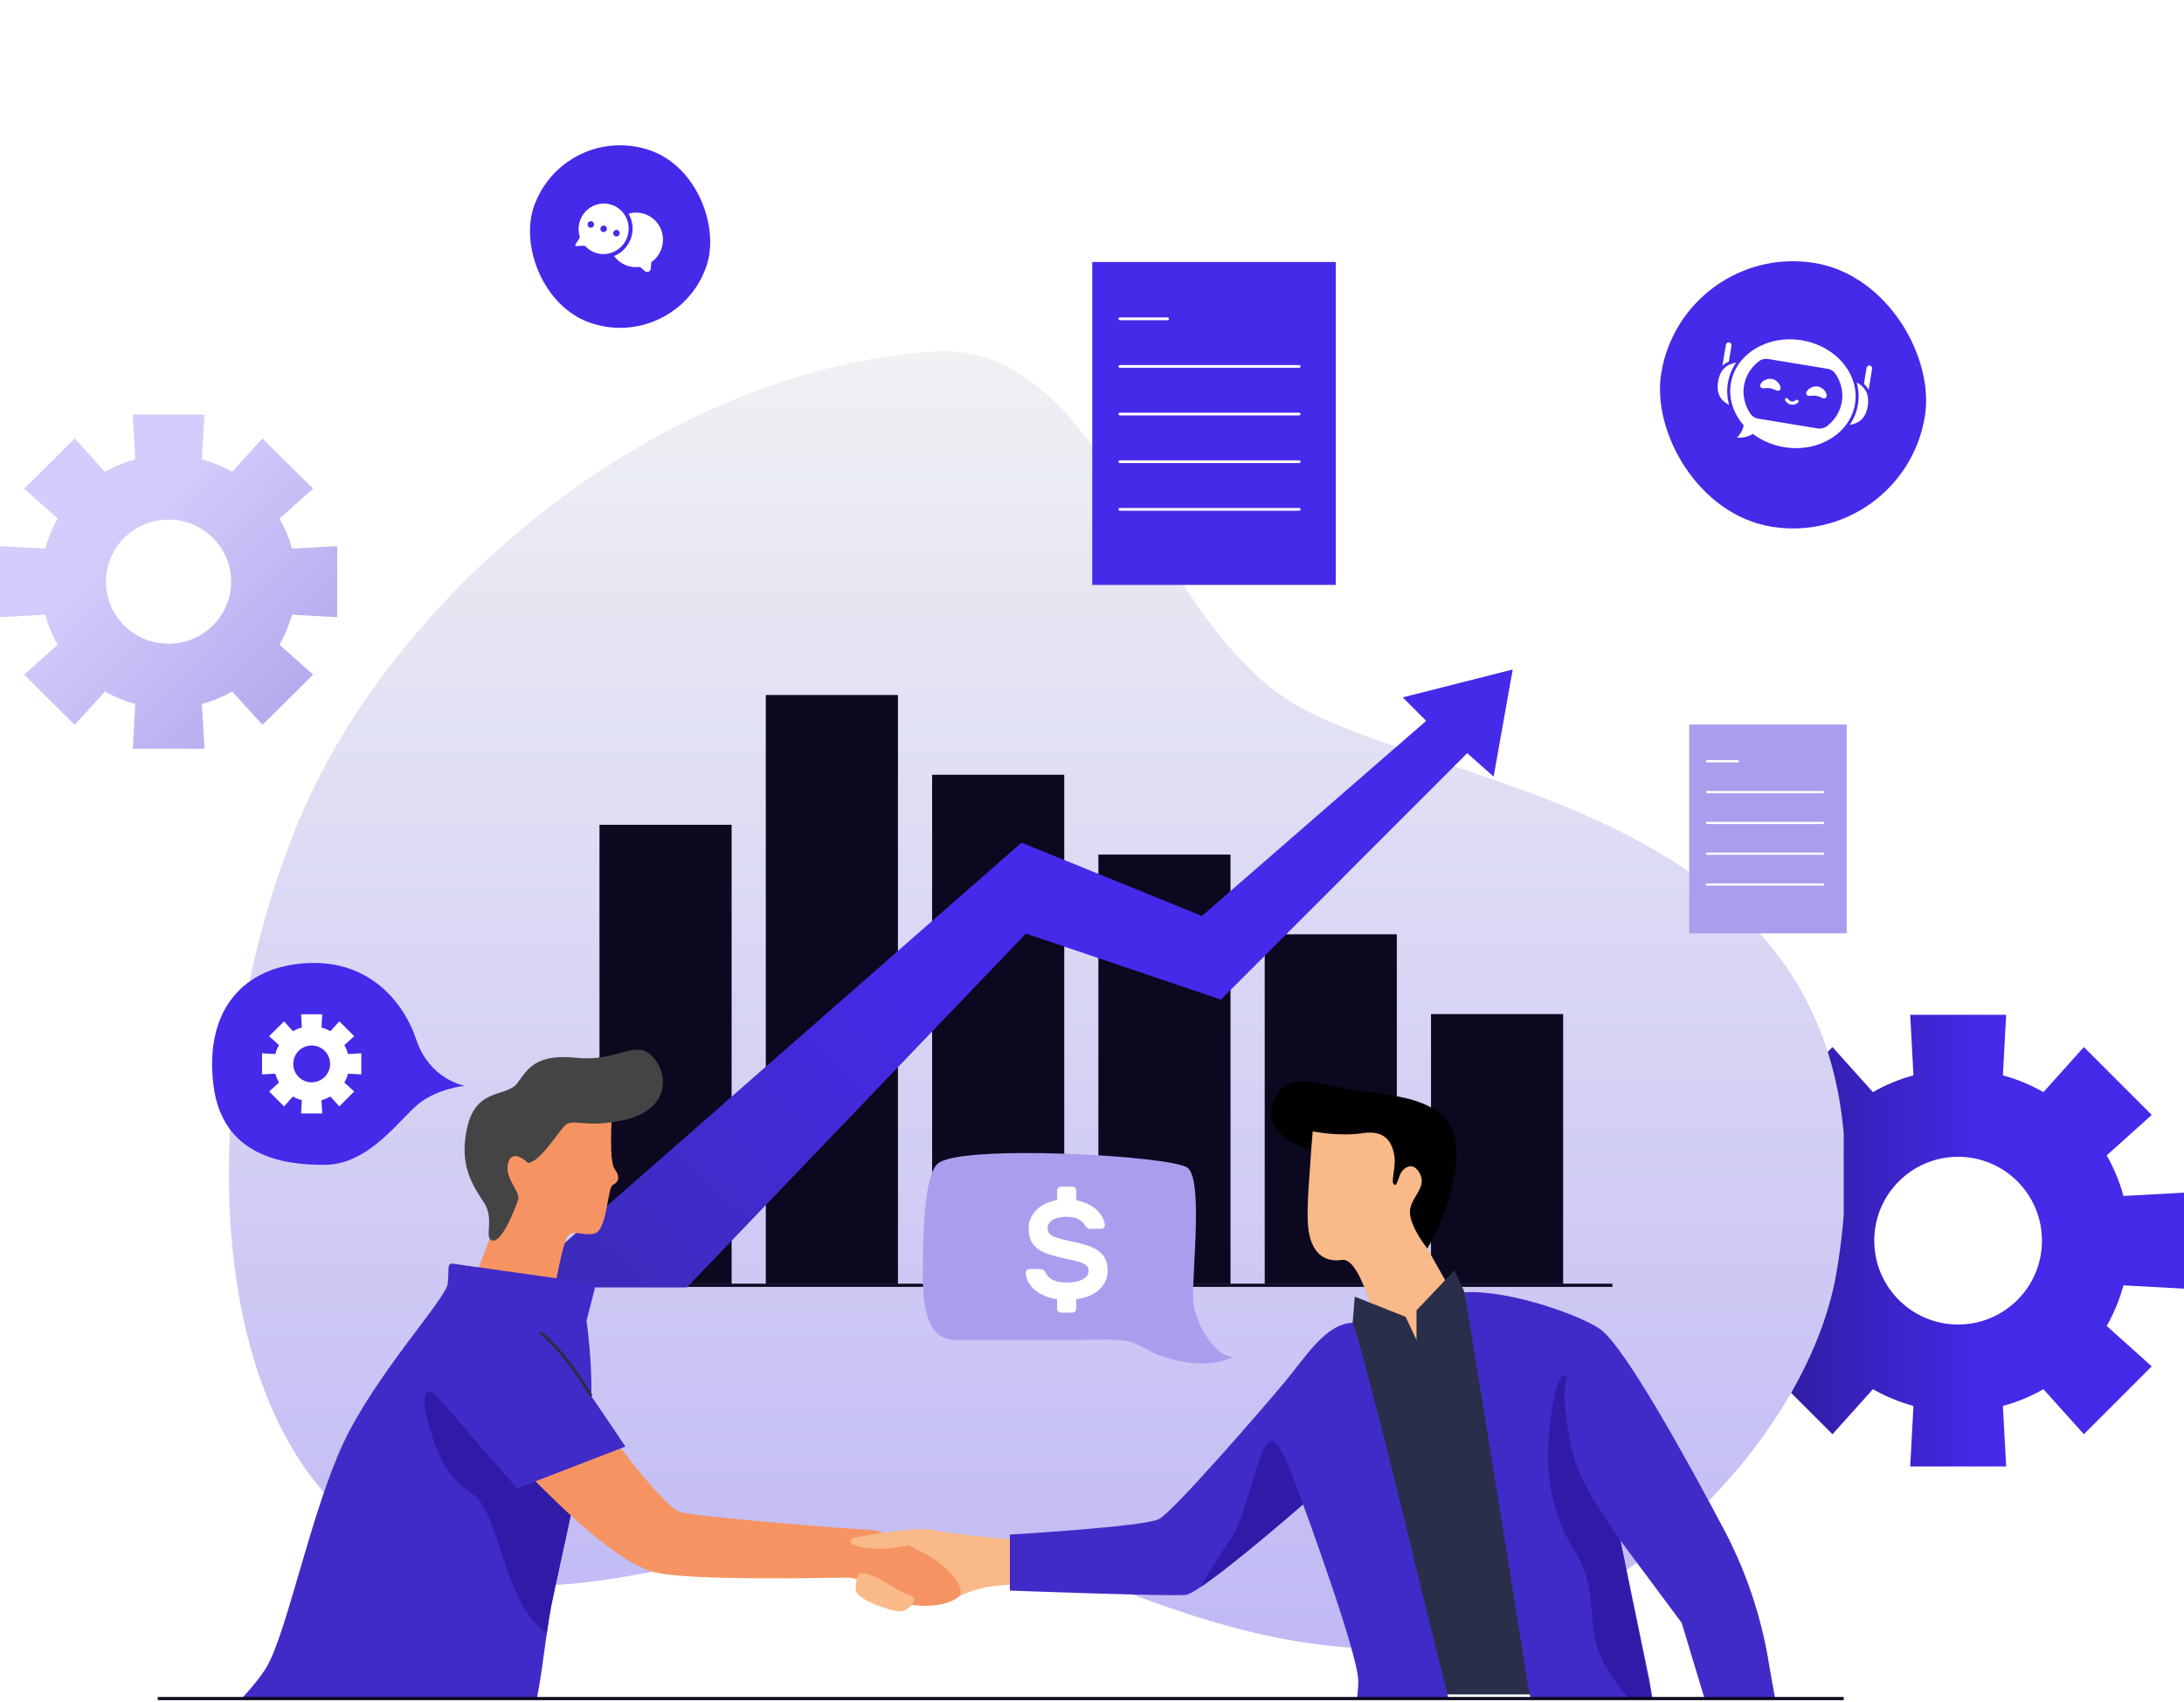
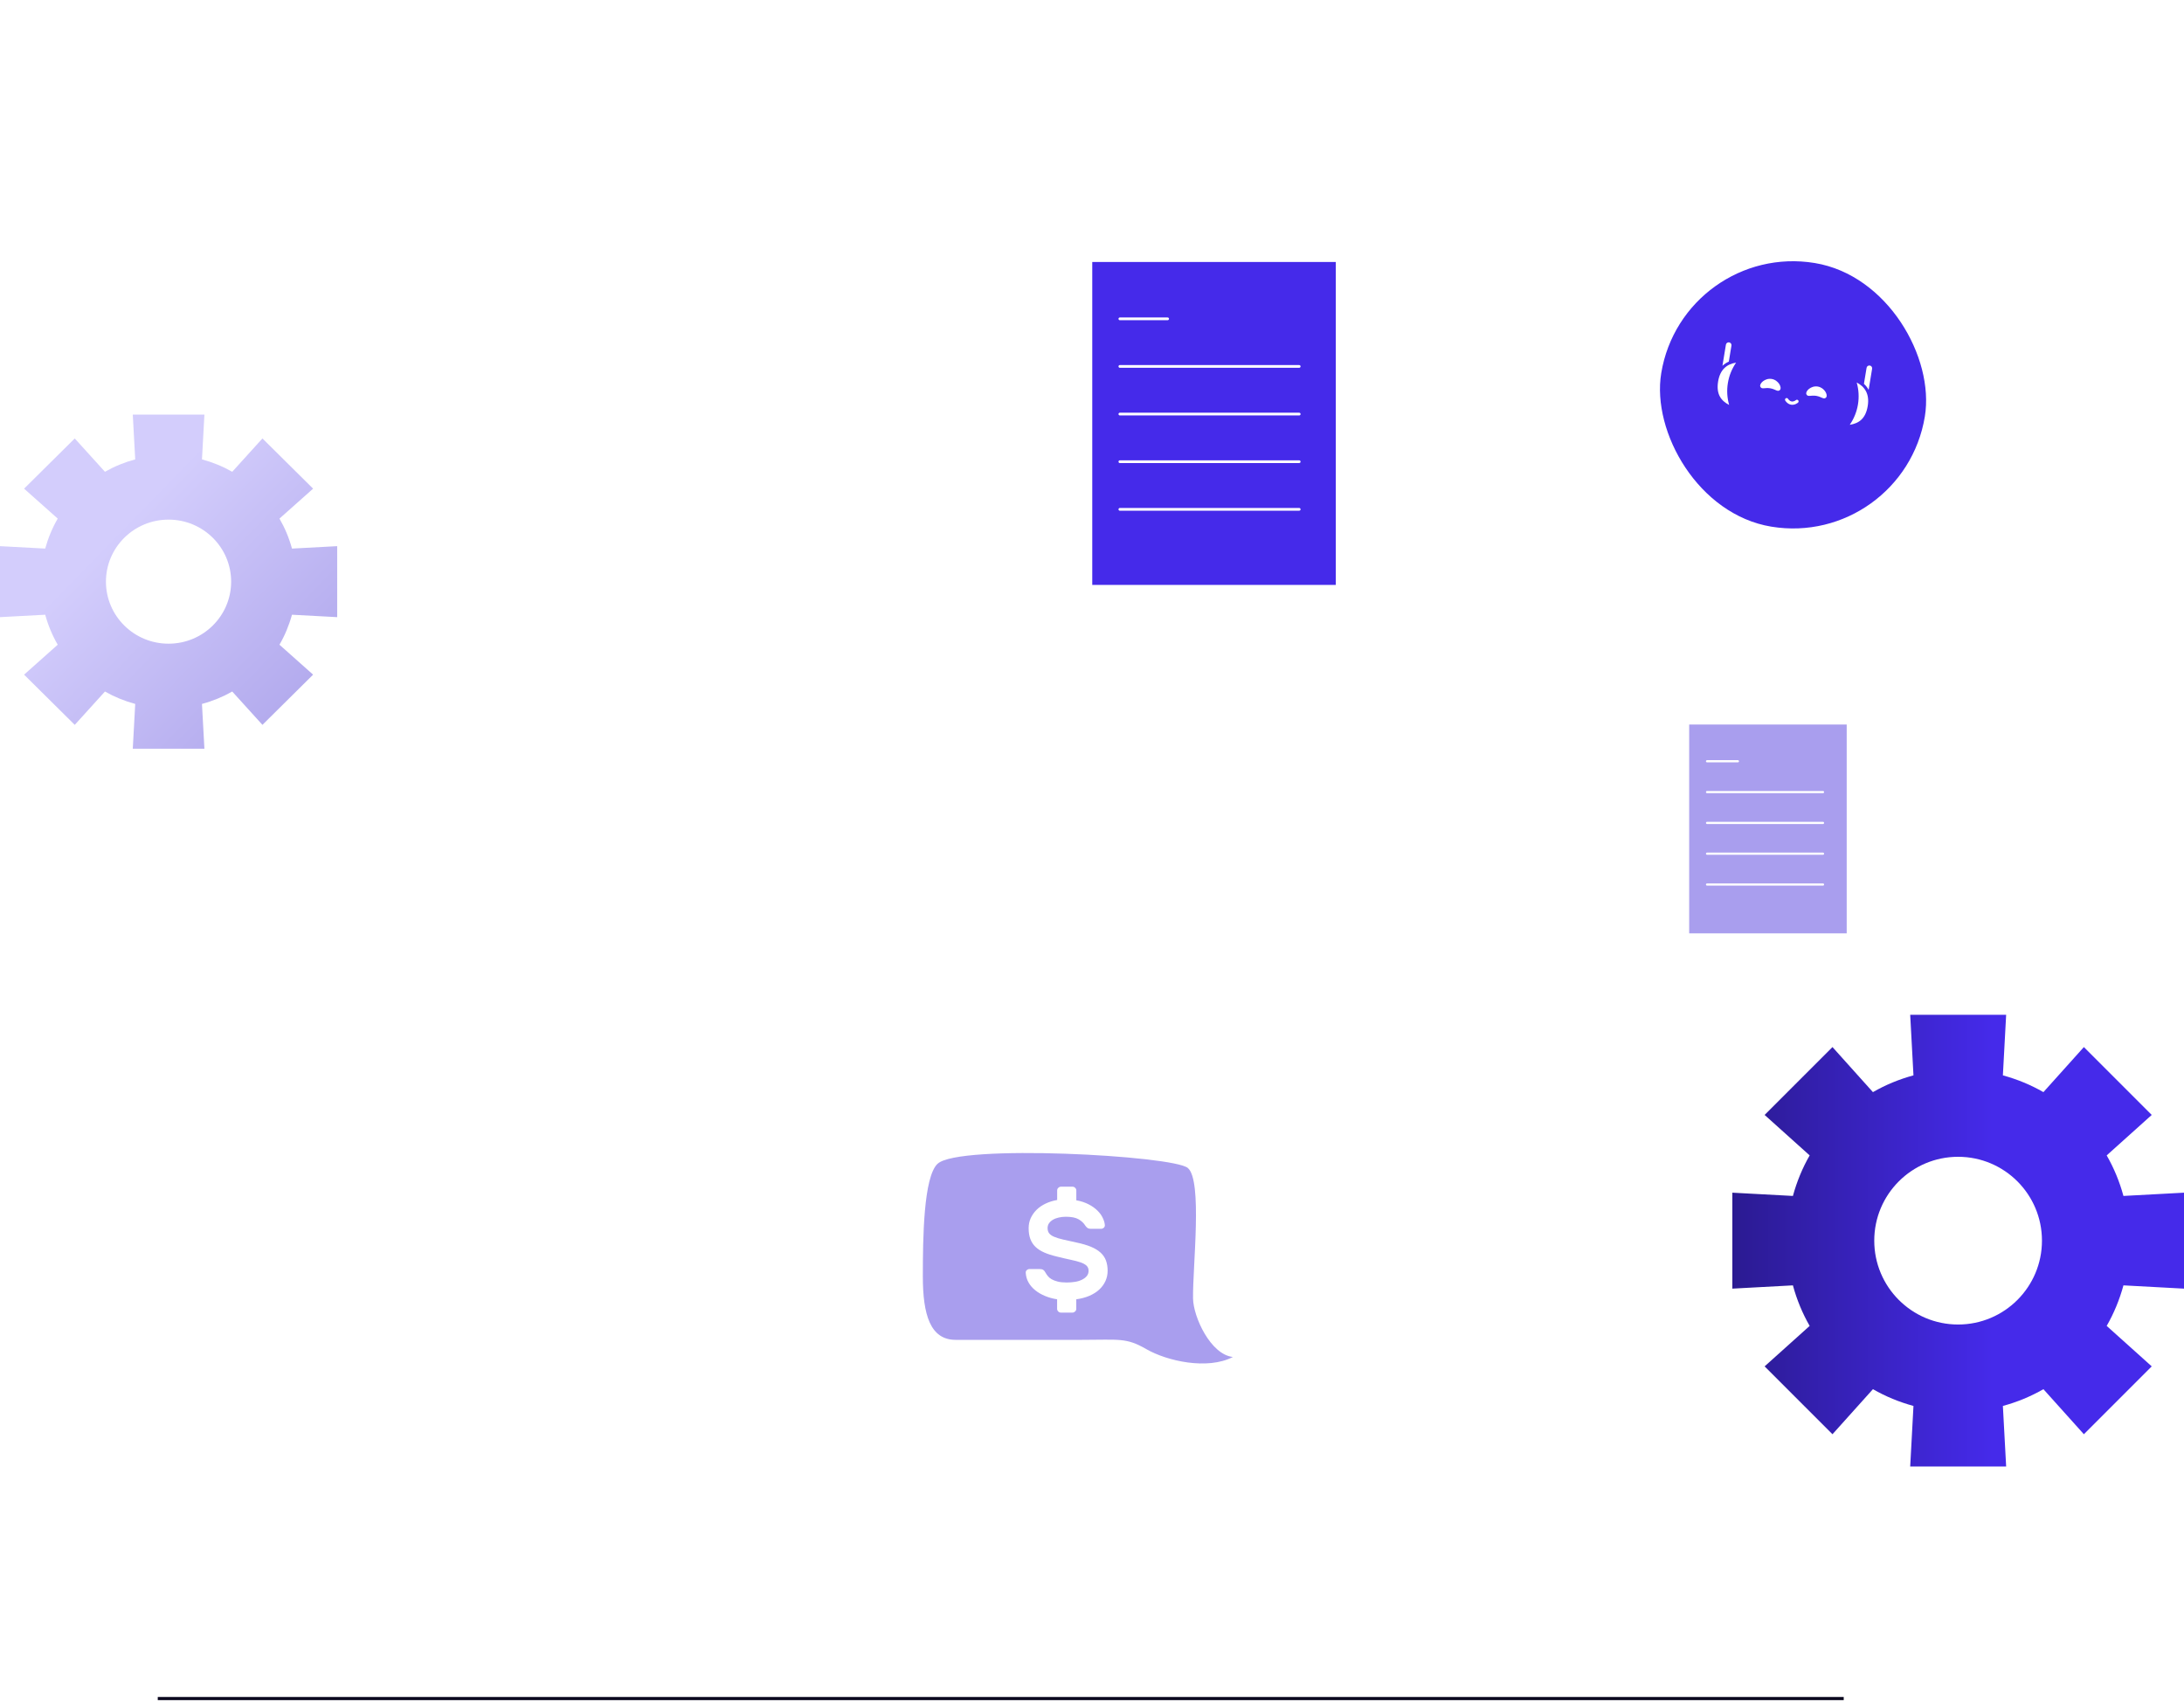
<svg xmlns="http://www.w3.org/2000/svg" width="706" height="550" viewBox="0 0 706 550" fill="none">
  <path d="M706 416.508V385.492L686.424 386.548C685.165 381.896 683.345 377.513 681.007 373.445L695.571 360.365L673.635 338.429L660.555 352.993C656.487 350.655 652.082 348.835 647.452 347.576L648.508 328H617.492L618.548 347.576C613.896 348.835 609.513 350.655 605.445 352.993L592.365 338.429L570.429 360.365L584.993 373.445C582.655 377.513 580.835 381.918 579.576 386.548L560 385.492V416.508L579.576 415.452C580.835 420.104 582.655 424.487 584.993 428.555L570.429 441.635L592.365 463.571L605.445 449.007C609.513 451.345 613.918 453.165 618.548 454.424L617.492 474H648.508L647.452 454.424C652.104 453.165 656.487 451.345 660.555 449.007L673.635 463.571L695.571 441.635L681.007 428.555C683.345 424.487 685.165 420.082 686.424 415.452L706 416.508ZM632.978 428.105C618.009 428.105 605.872 415.969 605.872 401C605.872 386.031 618.009 373.895 632.978 373.895C647.946 373.895 660.083 386.031 660.083 401C660.083 415.969 647.946 428.105 632.978 428.105Z" fill="url(#paint0_linear_215_8226)" />
  <g clip-path="url(#clip0_215_8226)">
    <path fill-rule="evenodd" clip-rule="evenodd" d="M302.479 113.62C355.426 110.468 371.46 196.117 415.503 225.691C462.844 257.482 619.457 258.591 593.704 411.122C584.265 467.051 518.635 532.423 451.91 533.038C388.135 533.612 350.019 502.315 302.332 496.892C235.86 489.318 170.791 538.568 115.119 492.644C54.816 442.9 68.567 312.129 106.962 244.031C145.451 175.787 224.286 118.269 302.479 113.62Z" fill="url(#paint1_linear_215_8226)" />
    <path d="M290.264 224.636H247.556V414.969H290.264V224.636Z" fill="#0B081F" />
    <path d="M344.026 250.416H301.318V414.969H344.026V250.416Z" fill="#0B081F" />
    <path d="M397.774 276.209H355.066V414.982H397.774V276.209Z" fill="#0B081F" />
    <path d="M451.537 301.99H408.829V414.983H451.537V301.99Z" fill="#0B081F" />
    <path d="M505.299 327.77H462.591V414.982H505.299V327.77Z" fill="#0B081F" />
-     <path d="M236.502 266.579H193.794V414.982H236.502V266.579Z" fill="#0B081F" />
    <path d="M151.433 415.424L521.238 415.424" stroke="#0B081F" stroke-width="1.02" stroke-miterlimit="10" />
    <g filter="url(#filter0_d_215_8226)">
      <path fill-rule="evenodd" clip-rule="evenodd" d="M166.118 416.129H222.043L331.649 301.747L394.677 323.093L474.298 243.428L482.829 251.015L488.997 216.392L453.445 225.408L461.028 232.995L388.522 296.057L330.221 272.347L166.118 416.129Z" fill="url(#paint2_linear_215_8226)" />
    </g>
    <path d="M329.546 497.784C329.546 497.784 307.521 495.978 301.952 494.574C296.383 493.186 281.75 497.784 281.75 497.784L306.267 517.963C306.267 517.963 312.404 514.118 319.093 512.981C325.783 511.844 330.382 512.262 330.382 512.262L329.546 497.767V497.784Z" fill="#F9B989" />
    <path d="M423.866 371.656C423.598 377.19 422.11 390.983 422.963 397.386C423.815 403.79 427.16 408.254 433.833 407.217C440.489 406.181 446.426 434.319 446.426 434.319L460.741 436.459L471.093 420.76L461.41 403.539C461.41 403.539 468.417 384.53 464.754 373.361C461.092 362.21 434.602 353.449 424.668 357.077C414.735 360.705 423.866 371.656 423.866 371.656Z" fill="#F9B989" />
    <path d="M437.947 419.104L454.403 425.625L457.899 433.148V423.535L470.19 410.578L473.435 417.683L507.22 549H457.156L428.699 433.148L437.262 427.497L437.947 419.104Z" fill="#292E4A" />
    <path d="M533.103 613.027H433.214L451.894 547.673H527.768L533.103 613.027Z" fill="white" />
    <path d="M437.262 427.497C442.145 440.805 464.086 533.311 467.464 545.851C470.842 558.39 472.799 592.948 472.799 592.948C472.799 592.948 443.817 593.5 437.262 592.948C430.706 592.396 439.352 552.271 439.068 543.075C438.783 533.88 421.224 486.231 421.224 486.231C421.224 486.231 388.329 514.937 383.312 515.489C378.295 516.041 326.452 514.101 326.452 514.101V495.995C326.452 495.995 369.933 493.487 374.666 490.979C379.399 488.471 408.113 455.317 415.086 446.958C422.06 438.598 428.465 427.865 437.245 427.53L437.262 427.497Z" fill="#412BC8" />
    <path d="M410.721 465.749C406.958 466.167 402.995 489.992 398.178 496.88C395.118 501.261 390.72 508.015 388.077 512.98C398.663 505.908 421.24 486.213 421.24 486.213C419.082 481.198 414.484 465.315 410.721 465.733V465.749Z" fill="#2F1BA8" />
    <path d="M560.446 580.342H579.411L571.952 538.494C569.544 523.046 564.577 508.132 557.269 494.323C544.86 470.916 525.494 435.923 517.551 429.804C512.316 425.775 488.703 416.847 473.451 417.683C473.451 417.683 490.793 524.266 493.302 540.985C495.81 557.704 506.263 590.724 506.263 590.724H541.315L533.12 542.757L523.822 497.934L543.623 524.534L560.463 580.342H560.446Z" fill="#412BC8" />
    <path d="M523.805 497.934C523.805 497.934 511.898 481.416 509.172 472.22C506.446 463.025 504.991 450.285 506.246 446.724C507.5 443.163 503.319 441.708 501.446 456.956C499.573 472.204 499.573 485.796 508.754 500.843C517.935 515.89 511.463 524.668 518.788 538.043C526.113 551.418 535.495 556.685 535.495 556.685L523.805 497.917V497.934Z" fill="#2F1BA8" />
    <path d="M411.859 355.472C416.641 345.072 428.08 351.275 440.723 352.78C453.366 354.268 465.156 355.889 469.253 364.884C473.351 373.879 468.267 392.22 461.393 403.539C461.393 403.539 455.841 396.617 455.774 391.852C455.724 387.087 461.377 384.011 459.035 379.413C456.677 374.815 453.316 377.724 452.563 379.697C451.811 381.67 451.376 383.76 450.506 382.723C449.637 381.687 451.242 377.424 450.774 373.862C450.306 370.301 448.583 365.035 440.64 366.239C432.696 367.442 424.351 365.67 424.351 365.67L423.849 371.672C423.849 371.672 406.474 367.191 411.842 355.488L411.859 355.472Z" fill="black" />
    <path d="M197.846 360.136C197.846 360.136 196.726 375.183 198.683 377.825C200.639 380.466 199.903 382.138 198.114 382.974C196.325 383.81 196.325 397.737 192.144 398.723C187.963 399.693 184.334 396.533 182.812 400.98C181.273 405.411 179.334 416.144 179.334 416.144L152.994 414.339L160.386 394.828C160.386 394.828 155.369 380.332 158.714 367.793C162.058 355.254 197.044 347.597 197.88 360.136H197.846Z" fill="#F59462" />
    <path d="M146.689 408.487L190.772 414.69C191.792 414.841 192.444 415.827 192.194 416.813L189.601 426.861C189.601 426.861 191.826 442.46 190.989 454.164C190.153 465.867 180.671 506.544 178.163 519.083C175.654 531.623 173.697 562.553 167.292 562.837C160.887 563.121 86.468 562.837 73.641 562.837C60.814 562.837 80.046 549.746 86.468 538.31C92.873 526.891 100.683 488.437 111.001 466.419C121.32 444.4 144.164 419.739 144.732 414.941C145.301 410.142 144.231 408.12 146.689 408.454V408.487Z" fill="#412BC8" />
-     <path d="M142.909 453.21C138.26 447.342 135.635 448.813 138.126 458.627C140.618 468.441 143.762 477.219 152.96 483.07C161.255 488.354 163.262 519.685 176.808 527.727C177.276 524.416 177.728 521.424 178.196 519.083C180.253 508.834 186.959 479.777 189.785 463.108C189.785 463.108 146.839 458.126 142.909 453.194V453.21Z" fill="#2F1BA8" />
    <path d="M198.948 465.75C198.948 465.75 214.836 487.25 219.986 488.755C225.137 490.26 276.712 494.439 281.161 494.439C285.609 494.439 295.794 500.709 299.841 502.665C303.888 504.621 314.474 513.532 309.039 516.742C303.604 519.952 294.121 519.668 288.686 516.742C283.251 513.817 278.786 509.921 273.919 509.921C269.053 509.921 221.224 511.125 210.788 507.965C196.289 503.585 173.796 479.125 170.134 475.915L198.932 465.75H198.948Z" fill="#F59462" />
    <path d="M276.613 513.599C277.031 510.422 276.413 507.229 280.995 508.901C285.577 510.573 290.293 514.435 293.956 515.488C297.618 516.542 293.855 520.822 290.929 520.822C288.002 520.822 276.195 516.809 276.613 513.616V513.599Z" fill="#F9B989" />
    <path d="M276.095 496.98C276.095 496.98 295.009 493.536 299.826 494.322C304.642 495.108 301.515 497.081 296.063 498.769C283.52 502.631 271.011 499.538 276.095 496.997V496.98Z" fill="#F9B989" />
    <path d="M170.67 375.885C170.67 375.885 165.653 370.869 164.265 375.885C162.877 380.901 168.445 385.081 167.476 387.873C166.506 390.665 162.325 401.532 159.248 400.964C156.187 400.412 160.084 394.276 156.455 388.709C152.826 383.141 148.093 376.454 151.153 363.914C154.214 351.375 163.98 354.719 167.325 349.987C170.67 345.256 173.463 340.508 186.557 341.912C199.651 343.3 205.505 335.559 211.09 341.661C216.659 347.764 215.823 358.899 201.892 361.975C187.962 365.035 185.169 360.855 182.242 364.199C179.316 367.542 174.299 375.618 170.67 375.902V375.885Z" fill="#444444" />
    <path d="M139.865 449.716L167.175 481.064L202.16 467.555C202.16 467.555 185.721 442.761 180.135 436.074C174.567 429.386 164.8 422.565 156.438 423.952C148.077 425.34 133.026 440.671 139.849 449.733L139.865 449.716Z" fill="#412BC8" />
    <path d="M174.533 430.556C174.533 430.556 182.092 435.973 191.139 451.271" stroke="#292E4A" stroke-miterlimit="10" />
    <rect x="182.074" y="39" width="59" height="59" rx="29.5" transform="rotate(18.862 182.074 39)" fill="#452AEA" />
    <g clip-path="url(#clip1_215_8226)">
      <path d="M210.358 86.855C210.28 87.779 209.199 88.233 208.503 87.637L207.241 86.558C207.016 86.363 206.719 86.265 206.422 86.296C205.215 86.422 203.963 86.299 202.742 85.882C200.977 85.278 199.531 84.155 198.517 82.738C198.846 82.609 199.168 82.459 199.479 82.291C201.613 81.144 203.188 79.275 203.972 76.981C204.037 76.79 204.097 76.596 204.151 76.399C204.853 73.844 204.441 71.217 203.188 69.083C204.856 68.582 206.683 68.579 208.449 69.183C212.996 70.736 215.41 75.734 213.834 80.347C213.201 82.198 212.021 83.708 210.539 84.746L210.36 86.856L210.358 86.855Z" fill="white" />
      <path d="M202.929 76.066C203.473 74.085 203.243 72.055 202.409 70.326C201.572 68.597 200.134 67.171 198.262 66.396C196.17 65.532 193.885 65.578 191.827 66.524C189.767 67.473 188.226 69.185 187.488 71.345C186.92 73.01 186.892 74.772 187.409 76.439C187.467 76.622 187.44 76.819 187.333 76.983L186.021 79.01C185.919 79.171 185.98 79.317 186.011 79.372C186.04 79.425 186.134 79.552 186.321 79.542L188.769 79.423C188.851 79.417 188.929 79.43 189.002 79.455C189.098 79.488 189.186 79.542 189.258 79.617C190.142 80.559 191.26 81.28 192.484 81.698C194.616 82.426 196.891 82.235 198.889 81.159C200.885 80.083 202.318 78.273 202.927 76.063L202.929 76.066ZM190.647 73.55C190.1 73.364 189.808 72.76 189.997 72.204C190.187 71.649 190.787 71.349 191.335 71.536C191.883 71.723 192.175 72.327 191.985 72.883C191.796 73.437 191.196 73.738 190.647 73.55ZM194.788 74.965C194.24 74.778 193.948 74.174 194.138 73.618C194.327 73.064 194.927 72.763 195.476 72.951C196.023 73.138 196.315 73.742 196.126 74.297C195.936 74.852 195.336 75.152 194.788 74.965ZM198.927 76.379C198.38 76.192 198.087 75.588 198.277 75.032C198.467 74.478 199.067 74.178 199.615 74.365C200.162 74.552 200.455 75.156 200.265 75.712C200.075 76.266 199.475 76.567 198.927 76.379Z" fill="white" />
    </g>
  </g>
  <path d="M431.812 84.678H353.085V189.054H431.812V84.678Z" fill="#452AEA" />
  <path d="M362.004 103.052H377.448" stroke="white" stroke-width="0.88" stroke-miterlimit="10" stroke-linecap="round" />
  <path d="M362.004 118.433H419.982" stroke="white" stroke-width="0.88" stroke-miterlimit="10" stroke-linecap="round" />
  <path d="M362.004 133.832H419.982" stroke="white" stroke-width="0.88" stroke-miterlimit="10" stroke-linecap="round" />
  <path d="M362.004 149.229H419.982" stroke="white" stroke-width="0.88" stroke-miterlimit="10" stroke-linecap="round" />
  <path d="M362.004 164.628H419.982" stroke="white" stroke-width="0.88" stroke-miterlimit="10" stroke-linecap="round" />
  <path d="M596.965 234.181H546.048V301.676H596.965V234.181Z" fill="#A99EEE" />
  <path d="M551.82 246.052H561.793" stroke="white" stroke-width="0.71" stroke-miterlimit="10" stroke-linecap="round" />
  <path d="M551.82 256.016H589.301" stroke="white" stroke-width="0.71" stroke-miterlimit="10" stroke-linecap="round" />
  <path d="M551.82 265.981H589.301" stroke="white" stroke-width="0.71" stroke-miterlimit="10" stroke-linecap="round" />
  <path d="M551.82 275.928H589.301" stroke="white" stroke-width="0.71" stroke-miterlimit="10" stroke-linecap="round" />
  <path d="M551.82 285.893H589.301" stroke="white" stroke-width="0.71" stroke-miterlimit="10" stroke-linecap="round" />
-   <path d="M150.144 350.927C150.144 350.927 138.899 348.971 134.549 335.997C130.198 323.023 118.335 309.481 97.52 311.42C76.704 313.36 66.18 328.524 69.024 350.927C71.869 373.331 91.078 376.691 105.317 376.474C119.556 376.24 129.328 361.494 135.452 356.662C141.576 351.83 150.144 350.944 150.144 350.944V350.927Z" fill="#452AEA" />
  <path d="M84.703 347.266V340.445L89.003 340.679C89.271 339.659 89.672 338.689 90.191 337.803L86.995 334.927L91.814 330.112L94.692 333.306C95.596 332.787 96.549 332.386 97.57 332.119L97.336 327.822H104.163L103.929 332.119C104.949 332.386 105.92 332.787 106.807 333.306L109.685 330.112L114.504 334.927L111.308 337.803C111.826 338.706 112.228 339.659 112.496 340.679L116.796 340.445V347.266L112.496 347.032C112.228 348.052 111.826 349.021 111.308 349.908L114.504 352.783L109.685 357.598L106.807 354.405C105.903 354.923 104.949 355.324 103.929 355.592L104.163 359.889H97.336L97.57 355.592C96.549 355.324 95.579 354.923 94.692 354.405L91.814 357.598L86.995 352.783L90.191 349.908C89.672 349.005 89.271 348.052 89.003 347.032L84.703 347.266ZM100.749 349.824C104.046 349.824 106.706 347.166 106.706 343.872C106.706 340.578 104.046 337.92 100.749 337.92C97.453 337.92 94.793 340.578 94.793 343.872C94.793 347.166 97.453 349.824 100.749 349.824Z" fill="white" />
  <path d="M109 199.472V176.528L94.385 177.31C93.445 173.868 92.086 170.626 90.341 167.617L101.214 157.941L84.837 141.714L75.072 152.488C72.035 150.759 68.746 149.412 65.289 148.481L66.078 134H42.922L43.711 148.481C40.237 149.412 36.965 150.759 33.928 152.488L24.163 141.714L7.786 157.941L18.659 167.617C16.914 170.626 15.555 173.885 14.615 177.31L0 176.528V199.472L14.615 198.69C15.555 202.132 16.914 205.374 18.659 208.383L7.786 218.059L24.163 234.286L33.928 223.512C36.965 225.241 40.254 226.588 43.711 227.519L42.922 242H66.078L65.289 227.519C68.763 226.588 72.035 225.241 75.072 223.512L84.837 234.286L101.214 218.059L90.341 208.383C92.086 205.374 93.445 202.115 94.385 198.69L109 199.472ZM54.483 208.05C43.308 208.05 34.247 199.073 34.247 188C34.247 176.927 43.308 167.95 54.483 167.95C65.658 167.95 74.719 176.927 74.719 188C74.719 199.073 65.658 208.05 54.483 208.05Z" fill="url(#paint3_linear_215_8226)" />
  <path d="M303.087 376.153C309.914 369.699 379.17 373.478 383.972 377.507C388.775 381.553 385.528 409.29 385.662 419.655C385.746 425.724 391.385 437.846 398.546 438.598C390.297 442.895 377.162 439.869 370.586 436.073C364.01 432.278 361.902 433.064 349.436 433.064H308.927C300.728 433.064 298.318 424.955 298.318 412.583C298.318 400.211 298.536 380.416 303.087 376.136V376.153Z" fill="#A99EEE" />
  <path d="M347.93 387.957C349.436 388.224 350.741 388.659 351.879 389.244C353.017 389.829 353.971 390.498 354.724 391.25C355.493 392.003 356.079 392.788 356.464 393.624C356.865 394.46 357.1 395.229 357.15 395.948C357.183 396.316 357.066 396.6 356.798 396.834C356.531 397.069 356.246 397.169 355.895 397.169H352.682C352.164 397.169 351.779 397.069 351.511 396.868C351.243 396.667 351.009 396.416 350.791 396.082C350.34 395.33 349.637 394.678 348.7 394.109C347.763 393.558 346.374 393.273 344.533 393.273C343.73 393.273 342.977 393.357 342.258 393.524C341.538 393.691 340.903 393.925 340.367 394.243C339.832 394.561 339.413 394.945 339.095 395.397C338.794 395.848 338.644 396.366 338.644 396.935C338.644 397.62 338.811 398.189 339.146 398.623C339.48 399.058 340.032 399.443 340.785 399.76C341.538 400.078 342.492 400.379 343.68 400.646C344.868 400.914 346.29 401.232 347.98 401.599C349.821 401.984 351.377 402.452 352.649 402.97C353.92 403.505 354.958 404.124 355.778 404.876C356.581 405.612 357.167 406.465 357.518 407.434C357.869 408.404 358.053 409.507 358.053 410.728C358.053 411.948 357.819 413.002 357.367 414.022C356.899 415.041 356.246 415.961 355.376 416.78C354.506 417.599 353.435 418.268 352.18 418.82C350.925 419.355 349.503 419.739 347.913 419.957V423.033C347.913 423.367 347.796 423.652 347.545 423.886C347.294 424.12 347.01 424.254 346.675 424.254H342.961C342.626 424.254 342.325 424.137 342.091 423.886C341.84 423.652 341.722 423.351 341.722 423.033V419.957C340.35 419.739 339.045 419.388 337.84 418.887C336.636 418.385 335.582 417.783 334.678 417.048C333.774 416.329 333.038 415.493 332.503 414.54C331.951 413.587 331.649 412.55 331.582 411.397C331.549 411.029 331.666 410.745 331.934 410.511C332.202 410.277 332.486 410.176 332.837 410.176H336.05C336.569 410.176 336.97 410.26 337.238 410.444C337.506 410.628 337.74 410.895 337.924 411.263C338.142 411.647 338.393 412.049 338.711 412.433C339.012 412.818 339.43 413.169 339.949 413.47C340.467 413.771 341.12 414.022 341.906 414.222C342.693 414.423 343.663 414.523 344.818 414.523C345.738 414.523 346.625 414.456 347.478 414.322C348.332 414.189 349.085 413.955 349.737 413.637C350.373 413.319 350.909 412.935 351.293 412.467C351.695 411.999 351.896 411.413 351.896 410.728C351.896 410.042 351.678 409.524 351.26 409.106C350.825 408.688 350.172 408.32 349.302 408.019C348.432 407.718 347.345 407.434 346.056 407.167C344.768 406.899 343.279 406.548 341.605 406.13C340.066 405.762 338.727 405.344 337.589 404.843C336.435 404.341 335.498 403.739 334.745 403.02C333.992 402.302 333.44 401.449 333.072 400.462C332.704 399.476 332.52 398.322 332.52 396.951C332.52 395.781 332.754 394.694 333.206 393.691C333.674 392.705 334.293 391.802 335.113 391C335.933 390.197 336.903 389.545 338.025 389.01C339.162 388.475 340.401 388.09 341.739 387.856V384.78C341.739 384.446 341.856 384.161 342.107 383.927C342.358 383.693 342.643 383.56 342.977 383.56H346.692C347.027 383.56 347.328 383.677 347.562 383.927C347.813 384.161 347.93 384.462 347.93 384.78V387.94V387.957Z" fill="white" />
  <path d="M51 549H596" stroke="#0B081F" stroke-width="1.02" stroke-miterlimit="10" />
  <rect x="544.025" y="78" width="86.359" height="86.359" rx="43.18" transform="rotate(9.346 544.025 78)" fill="#452AEA" />
  <g clip-path="url(#clip2_215_8226)">
-     <path d="M582.422 109.989C571.337 108.164 561.079 114.417 559.509 123.955C558.701 128.869 560.356 133.696 563.668 137.471C563.372 138.962 562.604 140.36 561.493 141.4C563.279 141.621 565.133 141.2 566.661 140.254C569.449 142.371 572.89 143.894 576.737 144.527C587.822 146.352 598.08 140.099 599.65 130.561C601.22 121.024 593.506 111.813 582.422 109.989ZM590.676 137.679C589.802 138.373 588.673 138.657 587.573 138.476L568.413 135.323C567.312 135.142 566.333 134.51 565.728 133.573C564.013 130.92 563.243 127.81 563.763 124.655C564.282 121.499 566.008 118.8 568.482 116.837C569.356 116.143 570.486 115.858 571.586 116.039L590.746 119.193C591.86 119.376 592.842 120.026 593.452 120.975C595.152 123.621 595.913 126.719 595.396 129.861C594.879 133.003 593.151 135.716 590.676 137.679L590.676 137.679Z" fill="white" />
    <path d="M558.554 123.798C558.164 126.166 558.3 128.548 558.957 130.885C556.394 129.548 554.712 127.46 555.4 123.279C556.053 119.312 558.351 117.658 561.207 117.213C559.836 119.217 558.944 121.431 558.554 123.798Z" fill="white" />
    <path d="M559.71 111.701L558.858 116.878C558.08 117.216 557.395 117.666 556.809 118.224C556.804 118.229 556.798 118.234 556.793 118.239L557.918 111.406C557.999 110.911 558.467 110.576 558.961 110.658C559.456 110.739 559.791 111.206 559.71 111.701Z" fill="white" />
    <path d="M600.606 130.719C600.216 133.088 599.325 135.3 597.953 137.304C600.81 136.859 603.072 135.419 603.76 131.238C604.413 127.272 602.767 124.968 600.203 123.631C600.86 125.97 600.996 128.352 600.606 130.719Z" fill="white" />
    <path d="M603.388 118.89L602.536 124.067C603.164 124.637 603.669 125.282 604.045 125.998C604.048 126.005 604.052 126.011 604.055 126.017L605.179 119.185C605.261 118.69 604.926 118.223 604.431 118.142C603.936 118.06 603.469 118.395 603.388 118.89Z" fill="white" />
    <path d="M575.403 126.021C574.672 126.822 573.979 125.786 572.221 125.497C570.464 125.208 569.475 125.967 569.04 124.973C568.618 124.011 570.528 122.124 572.717 122.484C574.906 122.845 576.11 125.245 575.403 126.021Z" fill="white" />
    <path d="M590.297 128.472C589.566 129.273 588.872 128.237 587.115 127.948C585.357 127.659 584.368 128.418 583.933 127.424C583.512 126.462 585.421 124.575 587.61 124.935C589.8 125.296 591.004 127.696 590.297 128.472Z" fill="white" />
    <path d="M578.996 130.806C577.77 130.605 577.121 129.499 577.093 129.452C576.947 129.197 577.035 128.872 577.289 128.726C577.544 128.579 577.869 128.667 578.015 128.921C578.018 128.926 578.447 129.638 579.169 129.757C579.891 129.876 580.526 129.339 580.532 129.333C580.752 129.139 581.087 129.161 581.282 129.381C581.476 129.602 581.453 129.939 581.233 130.133C581.192 130.169 580.223 131.008 578.996 130.806L578.996 130.806Z" fill="white" />
  </g>
  <defs>
    <filter id="filter0_d_215_8226" x="164.118" y="214.392" width="342.879" height="219.737" filterUnits="userSpaceOnUse" color-interpolation-filters="sRGB">
      <feGaussianBlur stdDeviation="5" />
    </filter>
    <linearGradient id="paint0_linear_215_8226" x1="644.061" y1="401" x2="547.28" y2="401" gradientUnits="userSpaceOnUse">
      <stop stop-color="#452AEA" />
      <stop offset="1" stop-color="#271884" />
    </linearGradient>
    <linearGradient id="paint1_linear_215_8226" x1="335.272" y1="113.536" x2="335.272" y2="533.046" gradientUnits="userSpaceOnUse">
      <stop stop-color="#EFF1F3" />
      <stop offset="1" stop-color="#C0B9F5" />
    </linearGradient>
    <linearGradient id="paint2_linear_215_8226" x1="327.658" y1="332.604" x2="-30.342" y2="718.446" gradientUnits="userSpaceOnUse">
      <stop stop-color="#452AEA" />
      <stop offset="1" stop-color="#292E4A" />
    </linearGradient>
    <linearGradient id="paint3_linear_215_8226" x1="34" y1="175.5" x2="102.062" y2="241.937" gradientUnits="userSpaceOnUse">
      <stop stop-color="#D3CDFC" />
      <stop offset="1" stop-color="#ADA4EB" />
    </linearGradient>
    <clipPath id="clip0_215_8226">
-       <rect width="522" height="549" fill="white" transform="translate(74)" />
-     </clipPath>
+       </clipPath>
    <clipPath id="clip1_215_8226">
      <rect width="31" height="25" fill="white" transform="translate(189.826 59.613) rotate(18.862)" />
    </clipPath>
    <clipPath id="clip2_215_8226">
      <rect width="49.01" height="35.003" fill="white" transform="translate(558.242 106.009) rotate(9.346)" />
    </clipPath>
  </defs>
</svg>